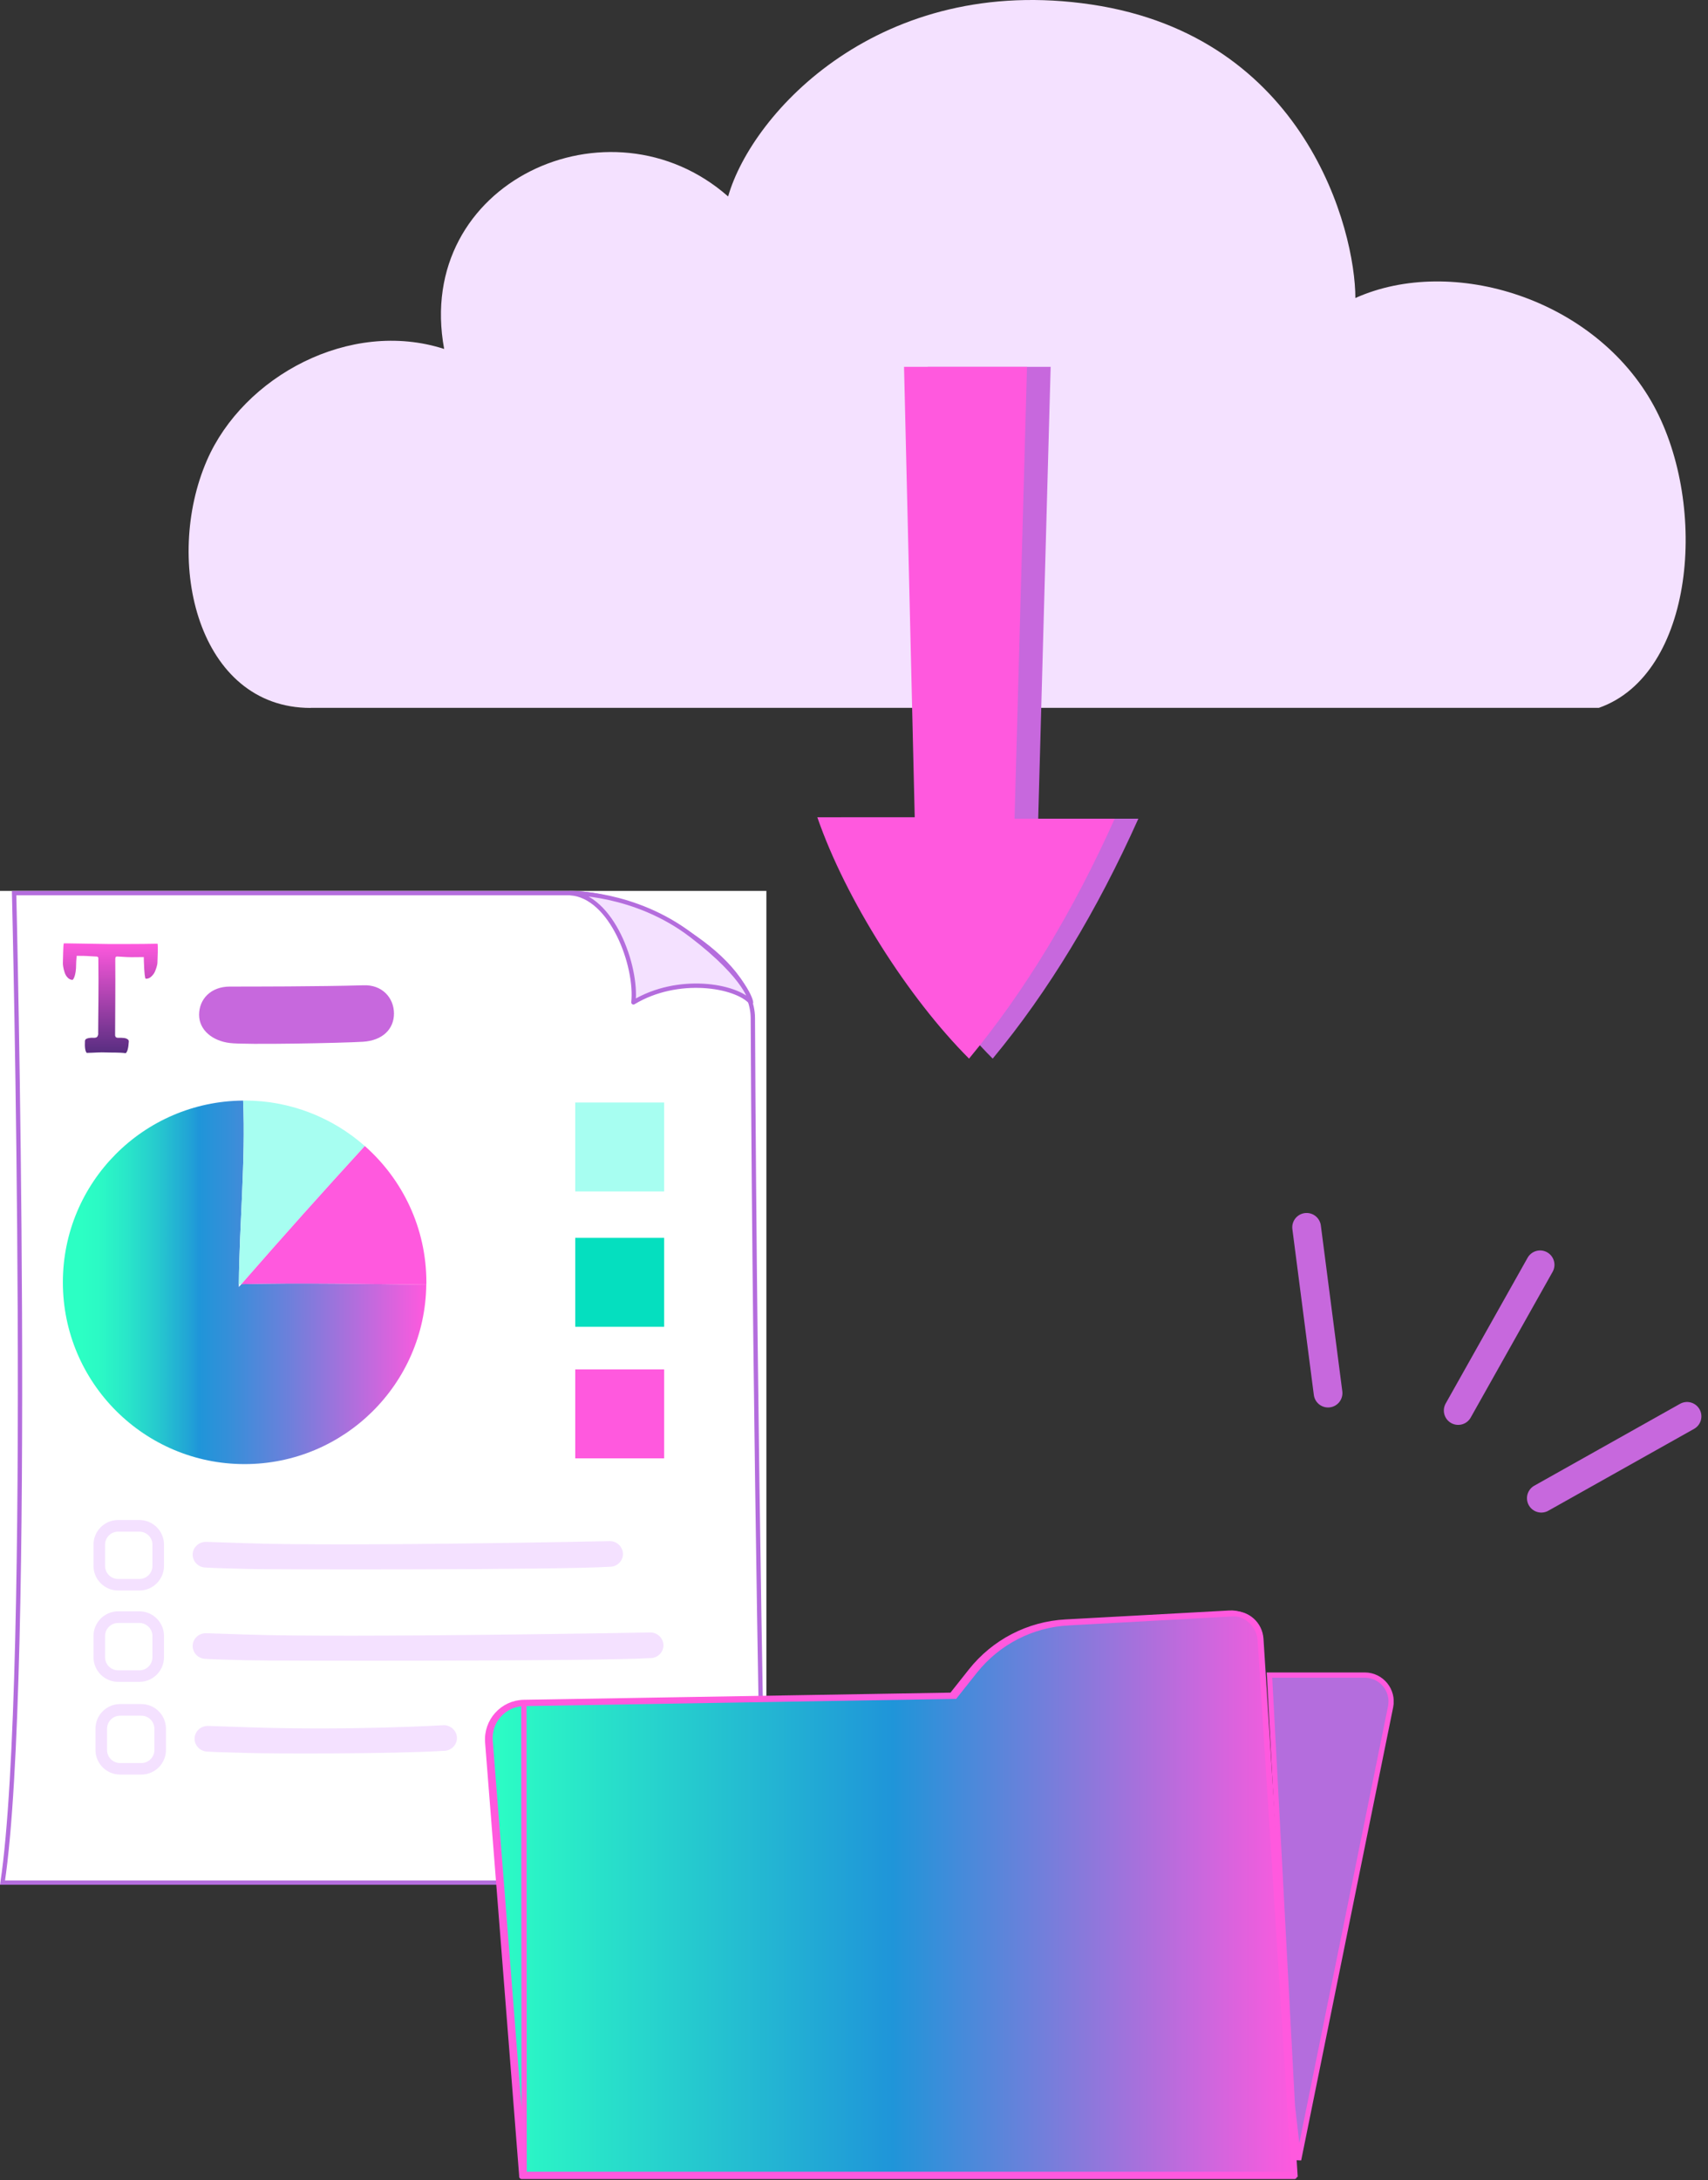
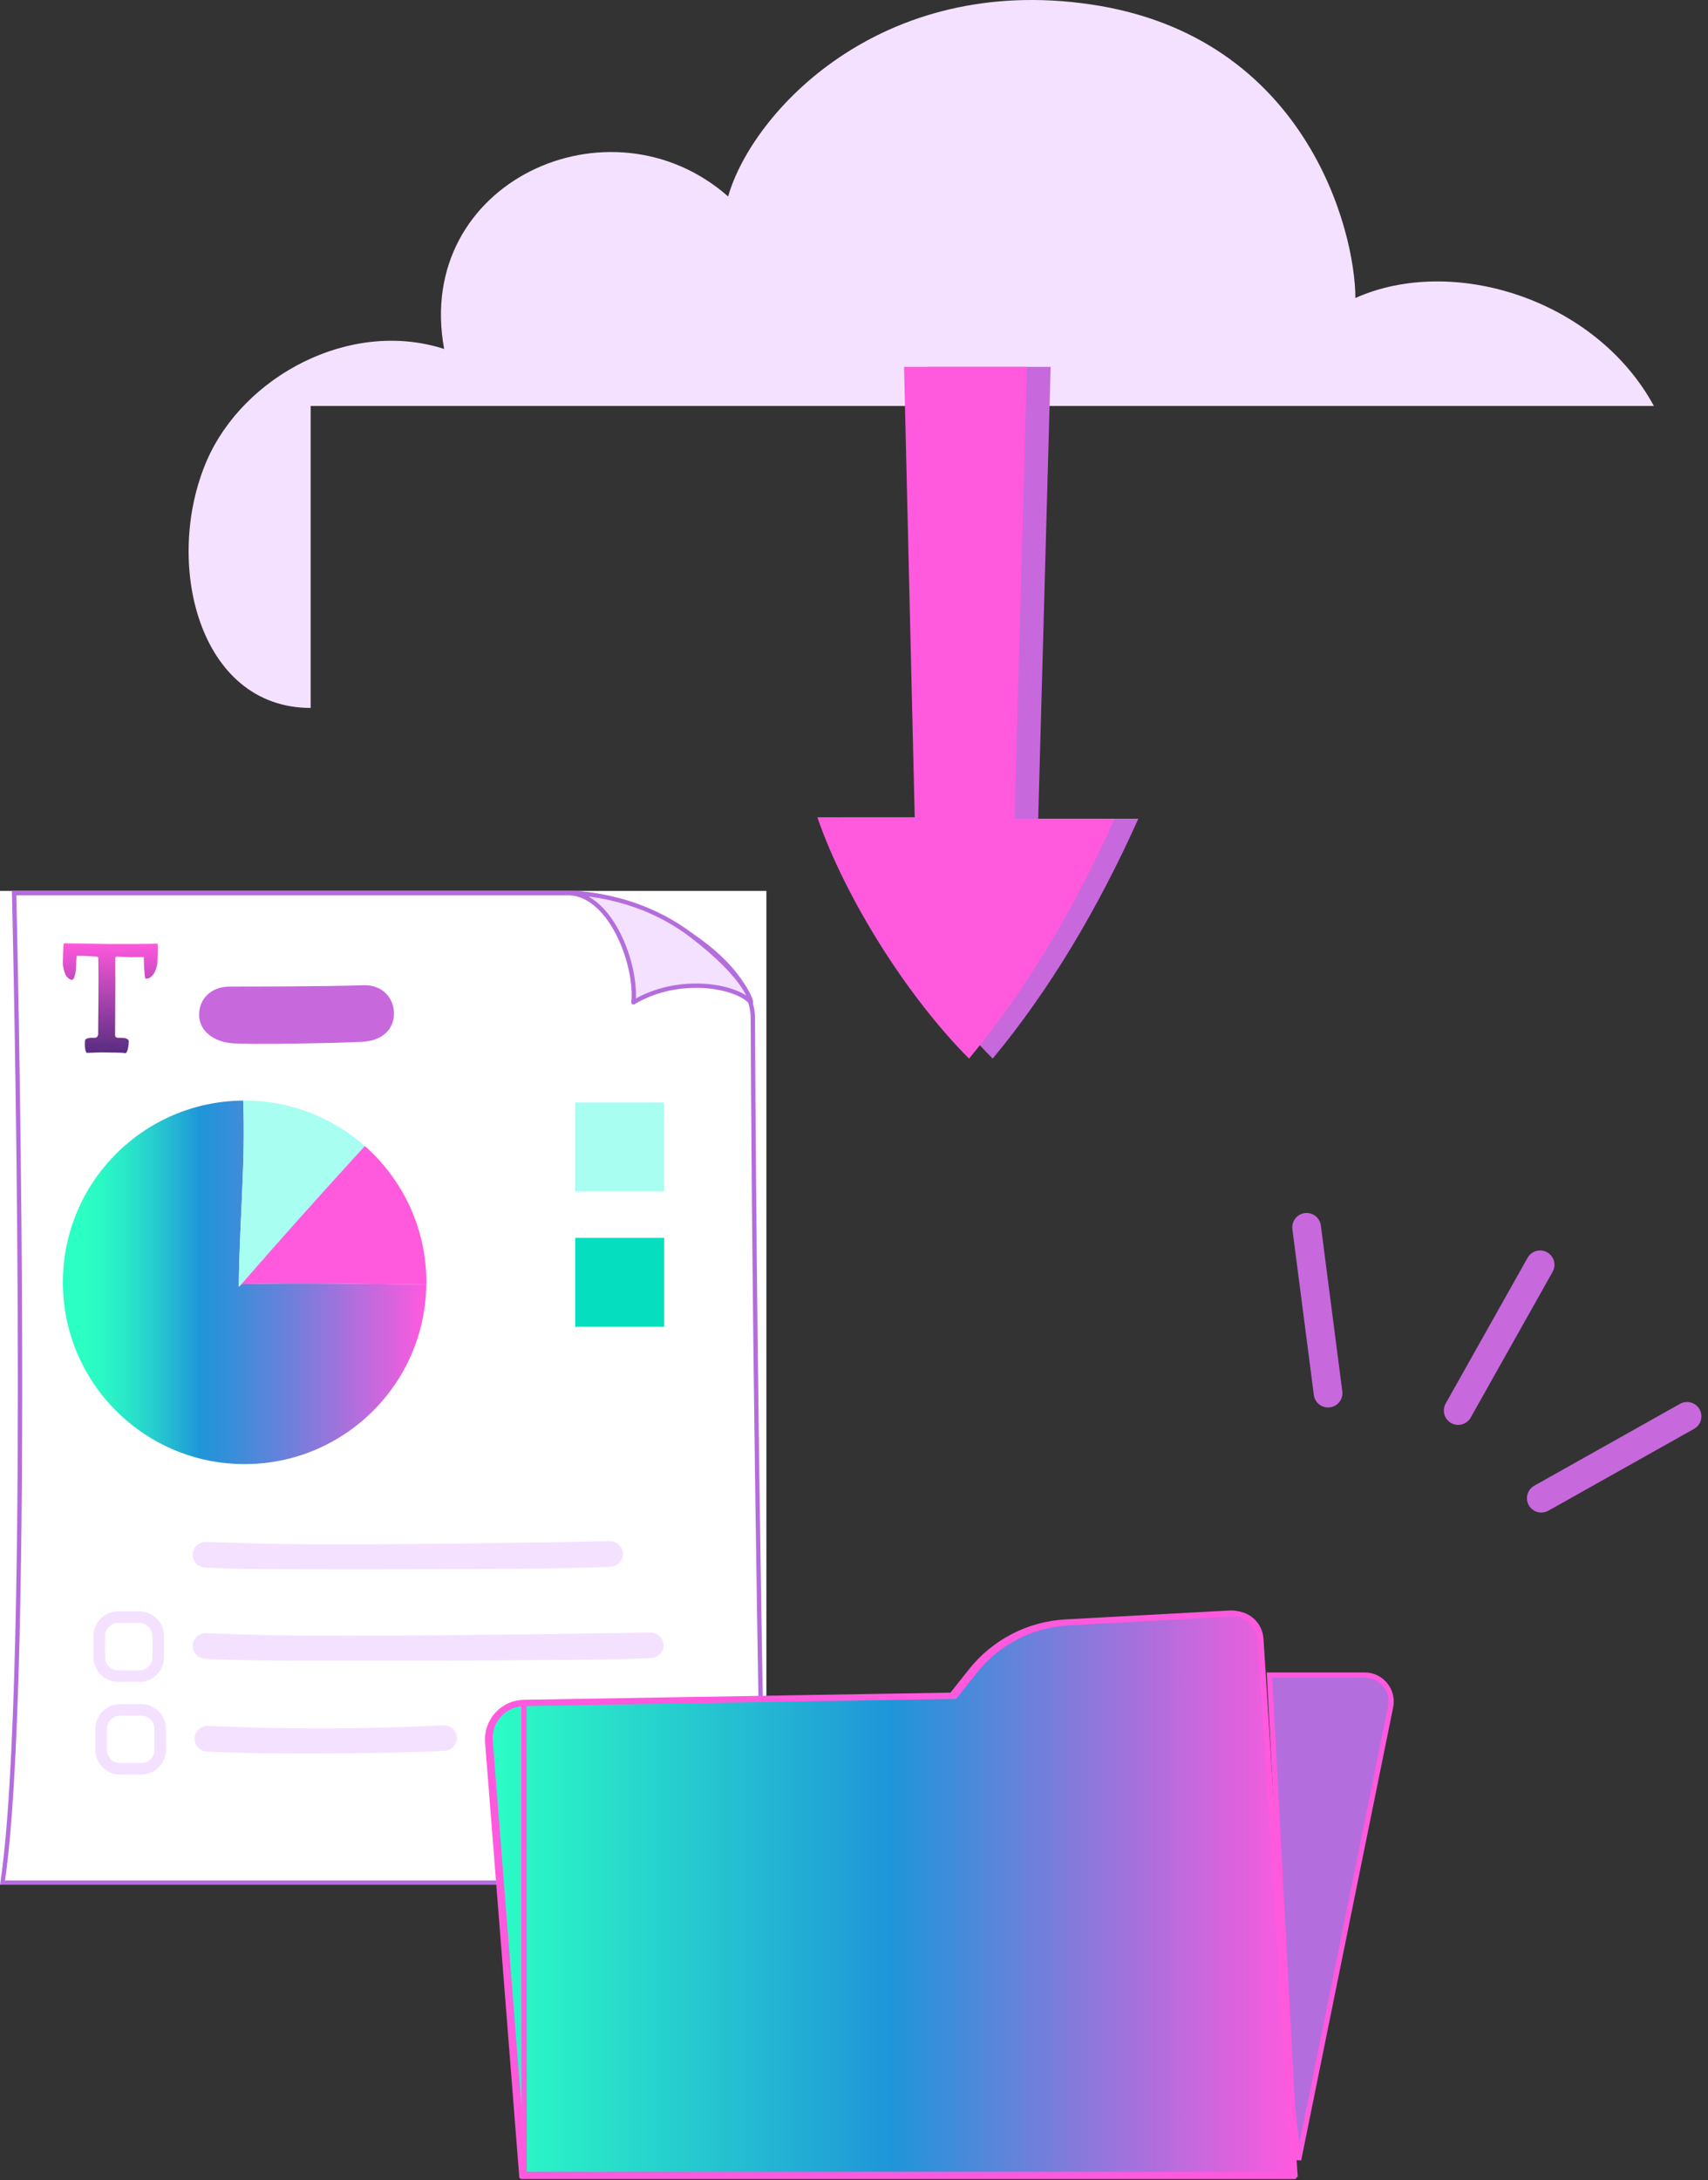
<svg xmlns="http://www.w3.org/2000/svg" width="163" height="208" viewBox="0 0 163 208" fill="none">
  <rect x="0" y="0" width="163" height="208" fill="#333333" stroke="none" />
-   <path d="M29.647 67.543C18.897 67.543 15.567 53.543 19.747 43.923C23.227 35.913 33.397 30.393 42.387 33.293C39.457 17.393 58.217 8.823 69.487 18.743C71.787 10.713 84.017 -2.567 104.167 0.433C124.577 3.473 129.347 21.933 129.347 28.433C138.577 24.293 152.257 28.473 157.837 38.733C163.047 48.313 161.697 64.333 152.587 67.533H29.647V67.543Z" fill="#F4E1FF" />
+   <path d="M29.647 67.543C18.897 67.543 15.567 53.543 19.747 43.923C23.227 35.913 33.397 30.393 42.387 33.293C39.457 17.393 58.217 8.823 69.487 18.743C71.787 10.713 84.017 -2.567 104.167 0.433C124.577 3.473 129.347 21.933 129.347 28.433C138.577 24.293 152.257 28.473 157.837 38.733H29.647V67.543Z" fill="#F4E1FF" />
  <path d="M100.267 35L88.533 35L89.553 77.973L80.258 77.973C82.971 85.828 88.964 95.228 94.736 101C100.088 94.544 104.704 86.879 108.637 78.11L99.079 78.11L100.267 35Z" fill="#C768DD" />
  <path d="M98.009 35L86.275 35L87.295 77.973L78 77.973C80.713 85.828 86.706 95.228 92.479 101C97.831 94.544 102.446 86.879 106.379 78.11L96.821 78.11L98.009 35Z" fill="#FF59DE" />
  <g clip-path="url(#clip0_1240_2001)">
    <rect width="73.138" height="94.82" transform="translate(0 85)" fill="white" />
    <path d="M72.922 179.616H0.242C3.178 159.964 1.346 85.21 1.346 85.21H54.39C61.272 85.21 71.818 91.479 71.846 97.103C72.044 139.27 72.922 179.616 72.922 179.616Z" fill="white" stroke="#B46DDD" stroke-width="0.414" stroke-miterlimit="10" />
    <path d="M34.651 99.39C32.78 99.512 23.327 99.699 21.947 99.512C20.313 99.324 19 98.298 19 96.819C19 95.34 20.098 94.126 21.947 94.126C23.796 94.126 30.589 94.126 34.651 94.004C36.483 93.916 37.598 95.218 37.598 96.697C37.598 98.176 36.521 99.269 34.651 99.39Z" fill="#C768DD" />
    <path d="M58.149 149.484C53.226 149.788 25.755 149.76 23.564 149.689C21.373 149.617 20.849 149.628 19.607 149.556C18.912 149.534 18.365 148.96 18.387 148.287C18.409 147.614 18.994 147.084 19.69 147.106C19.69 147.106 20.617 147.139 23.647 147.238C33.37 147.564 58.231 147.034 58.231 147.034C58.927 147.056 59.473 147.63 59.451 148.303C59.429 148.977 58.844 149.506 58.149 149.484Z" fill="#F4E1FF" />
    <path d="M9.368 98.615C9.368 96.865 9.428 94.189 9.384 91.518C9.384 91.468 9.384 91.429 9.384 91.402C9.384 91.374 9.368 91.347 9.346 91.313C9.324 91.28 9.285 91.269 9.235 91.264L8.286 91.209C7.872 91.186 7.502 91.203 7.32 91.192C7.32 91.192 7.265 91.683 7.265 92.02C7.265 93.079 6.989 93.488 6.912 93.488C6.735 93.477 6.581 93.405 6.454 93.267C6.321 93.129 6.228 92.969 6.167 92.776C6.106 92.588 6.062 92.412 6.034 92.246C6.007 92.086 5.996 91.959 6.001 91.865C6.023 91.429 6.018 90.177 6.09 90H6.134C6.134 90 6.161 90 6.178 90L10.322 90.066C10.322 90.066 13.562 90.077 14.947 90.039H14.991C14.991 90.039 15.019 90.039 15.035 90.039C15.091 90.221 15.046 91.424 15.024 91.86C15.024 91.948 14.997 92.075 14.953 92.23C14.908 92.389 14.848 92.561 14.765 92.743C14.682 92.925 14.533 93.09 14.39 93.212C14.246 93.333 14.086 93.388 13.909 93.377C13.832 93.377 13.771 92.842 13.733 91.782C13.694 90.723 13.761 91.667 13.738 91.313C13.556 91.302 12.552 91.341 12.133 91.313L11.183 91.258C11.112 91.258 11.062 91.275 11.04 91.313C11.018 91.352 11.007 91.413 11.001 91.496C11.023 94.227 10.985 97.296 10.985 98.609C10.985 98.681 10.985 98.736 10.985 98.775C10.985 98.813 11.001 98.863 11.029 98.912C11.051 98.968 11.095 98.973 11.156 99.001C11.216 99.028 11.465 99.006 11.564 99.012C11.779 99.023 11.928 99.028 12.077 99.095C12.226 99.161 12.298 99.249 12.293 99.359C12.259 99.978 12.16 100.353 12 100.48C11.305 100.391 10.582 100.436 10.085 100.408C9.599 100.38 8.992 100.441 8.275 100.452C8.132 100.303 8.076 99.922 8.109 99.304C8.115 99.194 8.198 99.111 8.352 99.067C8.507 99.023 8.694 99.001 8.91 99.012C9.092 99.023 9.213 98.99 9.274 98.918C9.335 98.846 9.368 98.736 9.379 98.598L9.368 98.615Z" fill="url(#paint0_linear_1240_2001)" />
    <path d="M71.675 95.634C70.224 94 64.7 93.073 60.45 95.634C60.815 92.157 58.397 85.474 54.397 85.209C54.397 85.209 60.539 85.088 65.974 89.232C71.41 93.377 71.675 95.634 71.675 95.634Z" fill="#F4E1FF" stroke="#B46DDD" stroke-width="0.414" stroke-linecap="round" stroke-linejoin="round" />
-     <path d="M13.3 151.747H11.275C9.978 151.747 8.924 150.693 8.924 149.396V147.37C8.924 146.074 9.978 145.02 11.275 145.02H13.3C14.597 145.02 15.651 146.074 15.651 147.37V149.396C15.651 150.693 14.597 151.747 13.3 151.747ZM11.275 146.129C10.59 146.129 10.027 146.686 10.027 147.376V149.401C10.027 150.086 10.585 150.648 11.275 150.648H13.3C13.984 150.648 14.547 150.091 14.547 149.401V147.376C14.547 146.692 13.99 146.129 13.3 146.129H11.275Z" fill="#F4E1FF" />
    <path d="M62.012 158.198C57.089 158.502 25.755 158.474 23.564 158.402C21.373 158.331 20.849 158.342 19.607 158.27C18.912 158.248 18.365 157.674 18.387 157.001C18.409 156.327 18.994 155.798 19.69 155.82C19.69 155.82 20.617 155.853 23.647 155.952C33.37 156.278 62.094 155.748 62.094 155.748C62.79 155.77 63.336 156.344 63.314 157.017C63.292 157.691 62.707 158.22 62.012 158.198Z" fill="#F4E1FF" />
    <path d="M13.3 160.461H11.275C9.978 160.461 8.924 159.406 8.924 158.11V156.084C8.924 154.787 9.978 153.733 11.275 153.733H13.3C14.597 153.733 15.651 154.787 15.651 156.084V158.11C15.651 159.406 14.597 160.461 13.3 160.461ZM11.275 154.843C10.59 154.843 10.027 155.4 10.027 156.09V158.115C10.027 158.799 10.585 159.362 11.275 159.362H13.3C13.984 159.362 14.547 158.805 14.547 158.115V156.09C14.547 155.406 13.99 154.843 13.3 154.843H11.275Z" fill="#F4E1FF" />
    <path d="M42.304 167.045C37.382 167.348 25.936 167.321 23.745 167.249C21.555 167.177 21.03 167.188 19.789 167.117C19.093 167.095 18.547 166.521 18.569 165.847C18.591 165.174 19.176 164.644 19.871 164.666C19.871 164.666 20.799 164.7 23.828 164.799C33.552 165.125 42.387 164.595 42.387 164.595C43.083 164.617 43.629 165.191 43.607 165.864C43.585 166.537 43 167.067 42.304 167.045Z" fill="#F4E1FF" />
    <path d="M13.488 169.307H11.462C10.165 169.307 9.111 168.253 9.111 166.956V164.931C9.111 163.634 10.165 162.58 11.462 162.58H13.488C14.784 162.58 15.838 163.634 15.838 164.931V166.956C15.838 168.253 14.784 169.307 13.488 169.307ZM11.462 163.689C10.778 163.689 10.215 164.247 10.215 164.937V166.962C10.215 167.646 10.772 168.209 11.462 168.209H13.488C14.172 168.209 14.735 167.652 14.735 166.962V164.937C14.735 164.252 14.177 163.689 13.488 163.689H11.462Z" fill="#F4E1FF" />
    <path d="M23.031 122.519C22.953 122.609 22.871 122.698 22.793 122.792C22.793 122.952 22.789 123.112 22.789 123.272C22.789 123.112 22.789 122.952 22.793 122.792C22.547 123.077 22.297 123.354 22.051 123.639C22.297 123.354 22.547 123.073 22.793 122.792C22.793 122.702 22.793 122.612 22.793 122.523C22.843 116.781 23.445 110.754 23.203 105.004C13.69 105.078 6 112.811 6 122.343C6 131.922 13.764 139.686 23.343 139.686C32.848 139.686 40.565 132.039 40.682 122.562C34.769 122.507 28.863 122.37 23.031 122.519Z" fill="url(#paint1_linear_1240_2001)" />
    <path d="M23.345 105C23.299 105 23.252 105.004 23.205 105.004C23.447 110.754 22.846 116.777 22.795 122.523C22.873 122.519 22.951 122.519 23.033 122.519C26.936 118.045 30.848 113.67 34.814 109.341C31.757 106.643 27.741 105 23.345 105Z" fill="#A7FEF1" />
    <path d="M34.816 109.341C30.85 113.67 26.939 118.046 23.035 122.519C28.871 122.374 34.773 122.511 40.687 122.566C40.687 122.492 40.691 122.421 40.691 122.347C40.691 117.163 38.415 112.518 34.816 109.341Z" fill="#FF59DE" />
    <path d="M63.383 105.188H54.897V113.674H63.383V105.188Z" fill="#A7FEF1" />
    <path d="M63.383 118.1H54.897V126.586H63.383V118.1Z" fill="#05DFBF" />
-     <path d="M63.383 130.65H54.897V139.137H63.383V130.65Z" fill="#FF59DE" />
  </g>
  <g clip-path="url(#clip1_1240_2001)">
    <path d="M121.148 159.814H130.24C131.834 159.814 133.027 161.278 132.708 162.845L132.708 162.845L123.929 206.072L123.336 200.899L121.148 159.814Z" fill="#B46DDD" stroke="#FF59DE" stroke-width="0.5" />
    <path d="M50.022 207.445L46.774 166.085C46.774 166.085 46.774 166.085 46.774 166.085C46.628 164.184 48.104 162.559 49.998 162.525L50.022 207.445ZM50.022 207.445H123.579L120.329 156.362C120.237 154.951 119.042 153.883 117.641 153.968L117.639 153.968L101.933 154.828L101.921 154.597L101.933 154.828C98.452 155.018 95.215 156.695 93.035 159.433L91.199 161.746L91.125 161.838L91.007 161.84L49.999 162.525L50.022 207.445Z" fill="url(#paint2_linear_1240_2001)" stroke="#FF59DE" stroke-width="0.5" />
    <path d="M49.792 207.648H123.523L120.275 156.521C120.174 154.985 118.863 153.819 117.332 153.903L101.69 154.754C98.147 154.948 94.862 156.65 92.656 159.434L90.829 161.738L49.995 162.422C47.965 162.459 46.387 164.198 46.544 166.234L49.801 207.648H49.792Z" stroke="#FF59DE" stroke-width="0.5" stroke-linecap="round" stroke-linejoin="round" />
  </g>
  <path d="M146.977 120.672L139.16 134.575" stroke="#C768DD" stroke-width="2.739" stroke-linecap="round" stroke-linejoin="round" />
  <path d="M124.694 117.096L126.742 132.914" stroke="#C768DD" stroke-width="2.739" stroke-linecap="round" stroke-linejoin="round" />
  <path d="M161 135.13L147.093 142.94" stroke="#C768DD" stroke-width="2.739" stroke-linecap="round" stroke-linejoin="round" />
  <defs>
    <linearGradient id="paint0_linear_1240_2001" x1="10.531" y1="90" x2="10.531" y2="100.48" gradientUnits="userSpaceOnUse">
      <stop stop-color="#FF59DE" />
      <stop offset="1" stop-color="#572D80" />
    </linearGradient>
    <linearGradient id="paint1_linear_1240_2001" x1="5.997" y1="122.347" x2="40.68" y2="122.347" gradientUnits="userSpaceOnUse">
      <stop offset="0.05" stop-color="#2CFFC4" />
      <stop offset="0.102" stop-color="#2BF9C5" />
      <stop offset="0.174" stop-color="#29E7C9" />
      <stop offset="0.258" stop-color="#26CACE" />
      <stop offset="0.349" stop-color="#21A3D6" />
      <stop offset="0.376" stop-color="#1F95D9" />
      <stop offset="0.456" stop-color="#358FD9" />
      <stop offset="0.623" stop-color="#6D80DB" />
      <stop offset="0.86" stop-color="#C768DD" />
      <stop offset="1" stop-color="#FF59DE" />
    </linearGradient>
    <linearGradient id="paint2_linear_1240_2001" x1="46.514" y1="180.708" x2="123.845" y2="180.708" gradientUnits="userSpaceOnUse">
      <stop stop-color="#2CFFC4" />
      <stop offset="0.5" stop-color="#1F95D9" />
      <stop offset="1" stop-color="#FF59DE" />
    </linearGradient>
    <clipPath id="clip0_1240_2001">
      <rect width="73.138" height="94.82" fill="white" transform="translate(0 85)" />
    </clipPath>
    <clipPath id="clip1_1240_2001">
      <rect width="87" height="61" fill="white" transform="translate(46 147)" />
    </clipPath>
  </defs>
</svg>